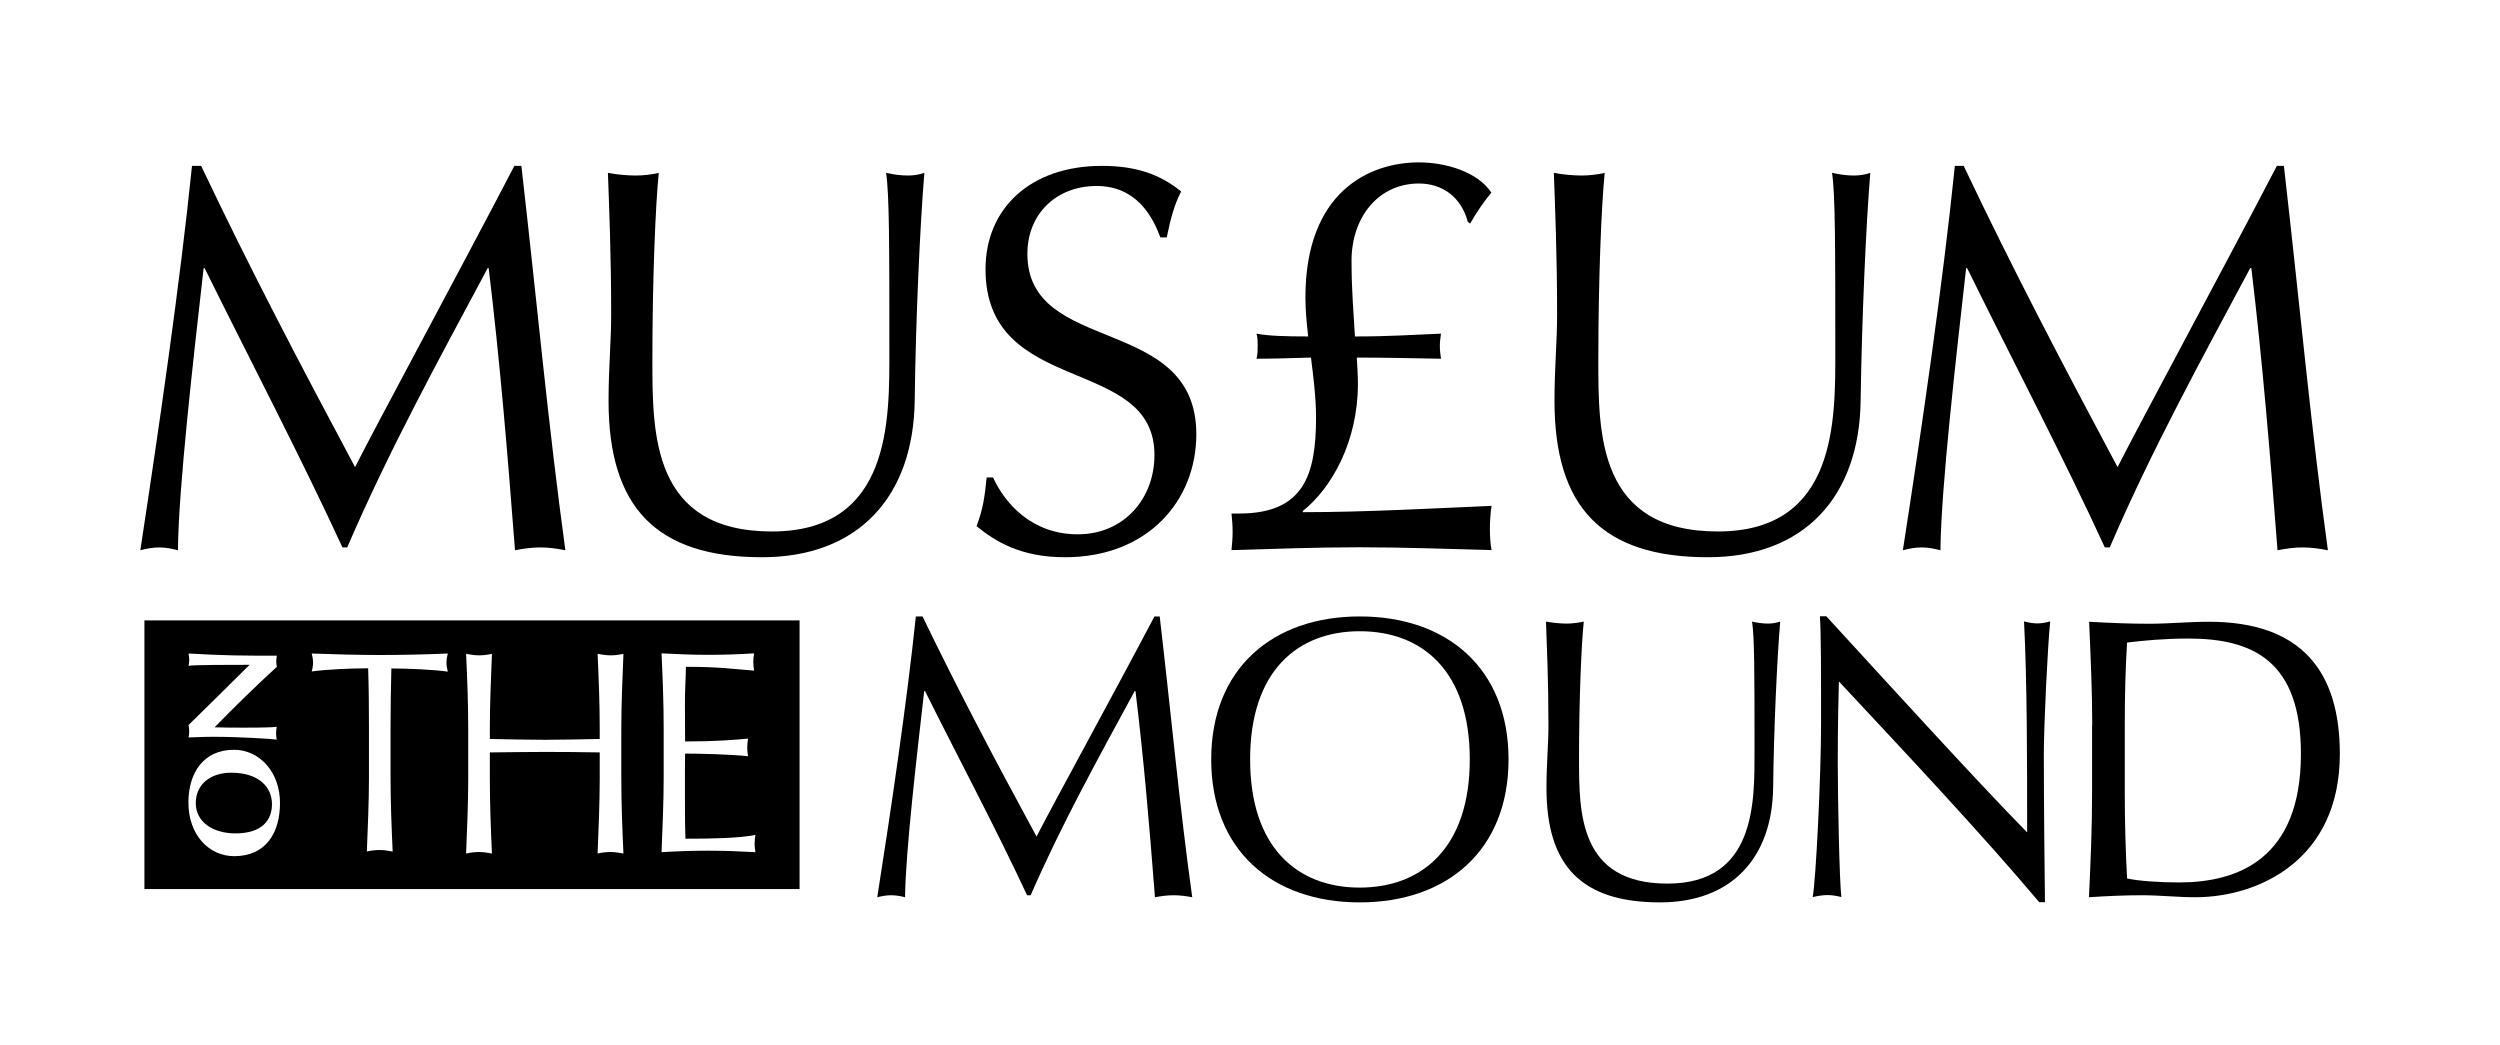
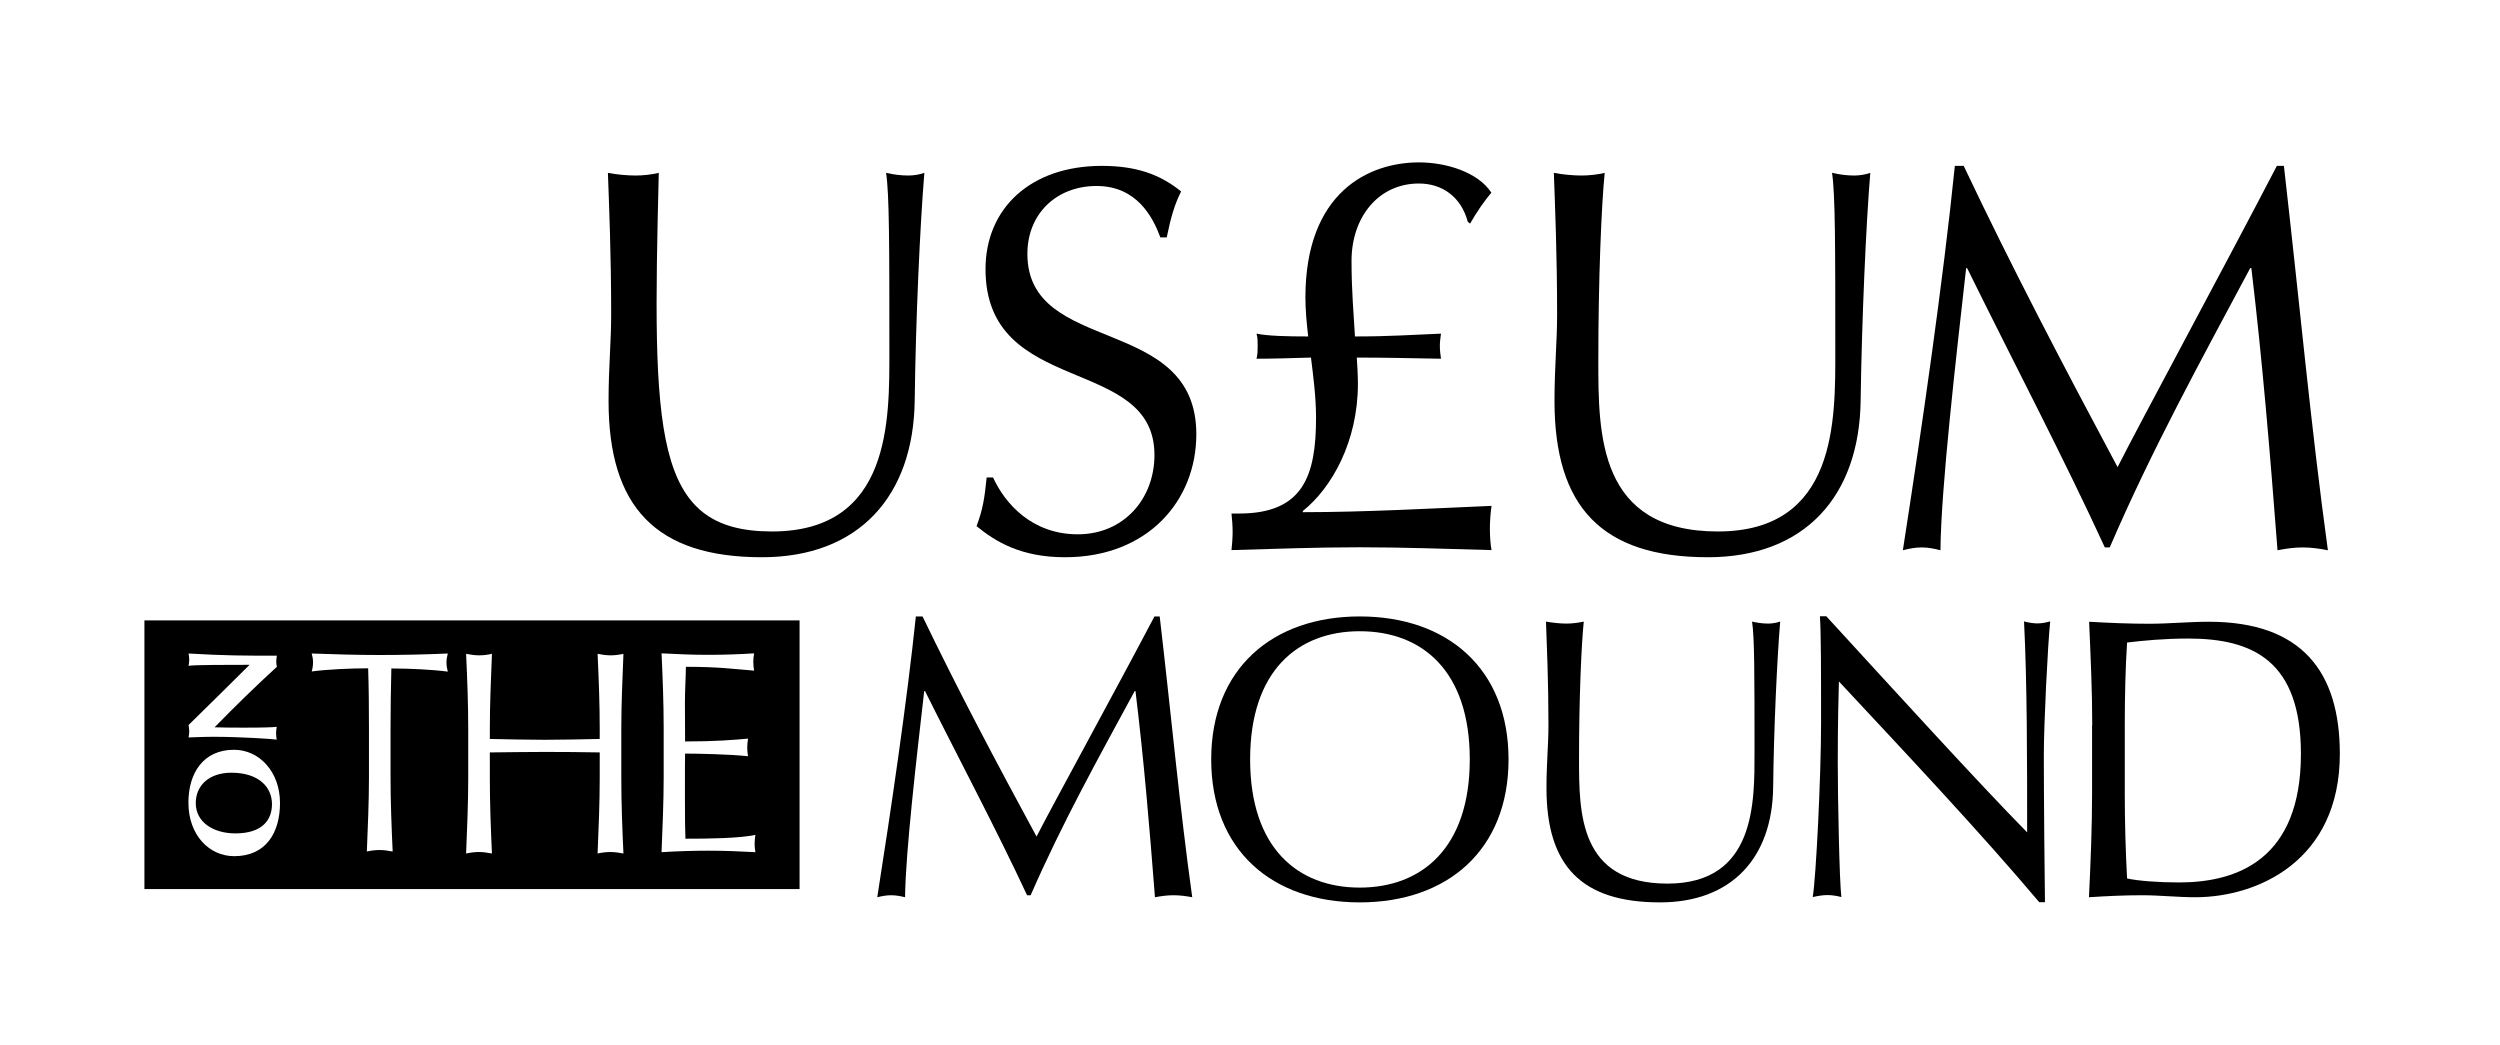
<svg xmlns="http://www.w3.org/2000/svg" width="134" height="56" viewBox="0 0 134 56" fill="none">
  <path d="M35.573 39.011C35.573 37.683 35.52 36.338 35.459 35.019C36.291 35.063 37.115 35.099 37.948 35.099C38.781 35.099 39.605 35.072 40.42 35.019C40.394 35.17 40.377 35.331 40.377 35.482C40.377 35.634 40.394 35.794 40.42 35.946C39.254 35.857 38.571 35.741 36.765 35.741C36.756 36.409 36.712 36.953 36.712 37.701C36.712 38.503 36.721 39.359 36.721 39.742C38.36 39.742 39.281 39.662 40.096 39.59C40.07 39.742 40.052 39.911 40.052 40.072C40.052 40.232 40.07 40.383 40.096 40.535C39.141 40.428 37.387 40.392 36.721 40.392C36.712 40.767 36.712 41.15 36.712 42.638C36.712 43.814 36.721 44.572 36.739 44.955C37.975 44.955 39.614 44.937 40.49 44.75C40.464 44.893 40.447 45.089 40.447 45.231C40.447 45.374 40.464 45.534 40.49 45.677C39.675 45.632 38.834 45.597 37.992 45.597C37.151 45.597 36.309 45.623 35.459 45.677C35.511 44.331 35.573 42.986 35.573 41.658V39.002V39.011ZM32.145 39.065C32.145 37.728 32.093 36.382 32.031 35.046C32.268 35.09 32.496 35.126 32.724 35.126C32.952 35.126 33.171 35.099 33.416 35.046C33.364 36.382 33.302 37.728 33.302 39.065V41.729C33.302 43.066 33.355 44.411 33.416 45.748C33.171 45.703 32.952 45.668 32.724 45.668C32.496 45.668 32.277 45.695 32.031 45.748C32.084 44.411 32.145 43.066 32.145 41.729V40.33C31.163 40.312 30.19 40.303 29.2 40.303C28.209 40.303 27.245 40.321 26.255 40.33V41.729C26.255 43.066 26.307 44.411 26.368 45.748C26.132 45.703 25.904 45.668 25.676 45.668C25.448 45.668 25.229 45.695 24.983 45.748C25.036 44.411 25.097 43.066 25.097 41.729V39.065C25.097 37.728 25.045 36.382 24.983 35.046C25.22 35.09 25.448 35.126 25.676 35.126C25.904 35.126 26.123 35.099 26.368 35.046C26.316 36.382 26.255 37.728 26.255 39.065V39.608C27.245 39.626 28.209 39.653 29.2 39.653C30.19 39.653 31.155 39.626 32.145 39.608V39.065ZM19.776 39.002C19.776 37.942 19.768 36.881 19.733 35.821C18.76 35.821 17.497 35.883 16.708 35.99C16.752 35.839 16.779 35.669 16.779 35.5C16.779 35.349 16.752 35.188 16.708 35.028C17.927 35.072 19.145 35.108 20.355 35.108C21.565 35.108 22.792 35.081 24.002 35.028C23.958 35.197 23.931 35.349 23.931 35.518C23.931 35.669 23.958 35.839 24.002 35.999C23.213 35.892 21.95 35.83 20.977 35.83C20.951 36.89 20.933 37.951 20.933 39.011V41.658C20.933 42.977 20.986 44.313 21.047 45.641C20.811 45.597 20.583 45.561 20.355 45.561C20.127 45.561 19.899 45.588 19.663 45.641C19.715 44.322 19.776 42.986 19.776 41.658V39.011V39.002ZM10.107 39.528C10.125 39.412 10.143 39.305 10.143 39.198C10.143 39.091 10.125 38.975 10.107 38.86C11.194 37.79 12.281 36.73 13.377 35.634C12.29 35.634 10.423 35.634 10.107 35.687C10.125 35.58 10.143 35.465 10.143 35.358C10.143 35.251 10.125 35.135 10.107 35.028C12.106 35.144 13.018 35.144 14.841 35.144C14.824 35.251 14.806 35.34 14.806 35.447C14.806 35.554 14.824 35.652 14.841 35.741C13.728 36.757 12.615 37.844 11.501 38.984C12.018 39.002 12.588 39.002 13.097 39.002C14.193 39.002 14.578 38.984 14.832 38.958C14.815 39.074 14.797 39.198 14.797 39.305C14.797 39.412 14.815 39.537 14.832 39.644C14.631 39.608 12.86 39.492 11.466 39.492C10.844 39.492 10.432 39.519 10.099 39.528M12.396 41.417C13.886 41.417 14.578 42.201 14.578 43.102C14.578 43.939 14.07 44.67 12.615 44.67C11.44 44.67 10.493 44.073 10.493 43.048C10.493 42.086 11.221 41.417 12.404 41.417M10.099 43.021C10.099 41.435 10.896 40.188 12.544 40.188C13.903 40.188 15.008 41.373 15.008 43.039C15.008 44.616 14.271 45.891 12.553 45.891C11.203 45.891 10.099 44.75 10.099 43.021ZM7.741 47.655H42.857V33.255H7.741V47.655Z" fill="black" />
-   <path d="M10.782 8.891C13.395 14.398 16.103 19.558 19.031 25.038C20.18 22.757 24.747 14.318 27.569 8.891H27.946C28.805 16.394 29.384 22.784 30.304 29.494C29.848 29.405 29.41 29.342 28.954 29.342C28.498 29.342 28.06 29.405 27.604 29.494C27.201 24.245 26.798 19.38 26.193 14.371H26.14C23.528 19.264 20.881 24.067 18.61 29.342H18.356C16.112 24.477 13.474 19.442 10.966 14.371H10.914C10.37 19.201 9.564 26.179 9.538 29.494C9.196 29.405 8.88 29.342 8.53 29.342C8.179 29.342 7.872 29.405 7.521 29.494C8.512 23.006 9.66 15.102 10.291 8.891H10.782Z" fill="black" />
-   <path d="M47.503 9.265C47.88 9.355 48.283 9.408 48.687 9.408C48.976 9.408 49.291 9.355 49.546 9.265C49.318 11.992 49.081 17.152 49.029 21.429C48.976 26.616 46.013 29.868 40.841 29.868C35.152 29.868 32.619 27.168 32.619 21.492C32.619 19.674 32.759 18.328 32.759 16.858C32.759 13.632 32.645 10.967 32.584 9.265C33.039 9.355 33.618 9.408 34.074 9.408C34.477 9.408 34.933 9.355 35.31 9.265C35.134 10.994 34.968 14.977 34.968 19.317C34.968 23.301 34.968 28.487 41.376 28.487C47.784 28.487 47.67 22.481 47.67 18.791C47.67 13.222 47.67 10.406 47.494 9.265" fill="black" />
+   <path d="M47.503 9.265C47.88 9.355 48.283 9.408 48.687 9.408C48.976 9.408 49.291 9.355 49.546 9.265C49.318 11.992 49.081 17.152 49.029 21.429C48.976 26.616 46.013 29.868 40.841 29.868C35.152 29.868 32.619 27.168 32.619 21.492C32.619 19.674 32.759 18.328 32.759 16.858C32.759 13.632 32.645 10.967 32.584 9.265C33.039 9.355 33.618 9.408 34.074 9.408C34.477 9.408 34.933 9.355 35.31 9.265C34.968 23.301 34.968 28.487 41.376 28.487C47.784 28.487 47.67 22.481 47.67 18.791C47.67 13.222 47.67 10.406 47.494 9.265" fill="black" />
  <path d="M53.227 25.591C53.858 26.972 55.296 28.639 57.768 28.639C60.24 28.639 61.879 26.731 61.879 24.388C61.879 18.997 52.824 21.313 52.824 14.425C52.824 11.172 55.235 8.891 59.057 8.891C60.871 8.891 62.16 9.328 63.308 10.263C62.966 10.941 62.765 11.609 62.537 12.723H62.195C61.792 11.636 60.933 9.969 58.776 9.969C56.62 9.969 55.068 11.466 55.068 13.605C55.068 19.086 64.123 16.804 64.123 23.274C64.123 26.847 61.511 29.868 57.084 29.868C54.7 29.868 53.35 29.022 52.342 28.202C52.684 27.293 52.772 26.705 52.885 25.591H53.227Z" fill="black" />
  <path d="M66.42 27.525C69.856 27.525 70.54 25.493 70.54 22.392C70.54 21.287 70.391 20.155 70.268 19.166C69.278 19.192 68.314 19.228 67.349 19.228C67.411 18.988 67.411 18.765 67.411 18.524C67.411 18.31 67.411 18.096 67.349 17.883C67.954 18.007 68.945 18.034 70.119 18.034C70.032 17.294 69.97 16.59 69.97 15.949C69.97 10.299 73.371 8.704 76.054 8.704C77.527 8.704 79.218 9.23 79.937 10.326C79.578 10.754 79.183 11.306 78.798 11.983L78.675 11.894C78.316 10.54 77.29 9.836 76.054 9.836C73.88 9.836 72.442 11.645 72.442 13.979C72.442 15.637 72.565 16.929 72.626 18.034C74.52 18.034 75.668 17.945 77.237 17.883C77.211 18.096 77.176 18.31 77.176 18.524C77.176 18.774 77.202 18.988 77.237 19.228C75.703 19.201 74.283 19.166 72.723 19.166C72.749 19.593 72.784 20.084 72.784 20.574C72.784 23.675 71.373 26.161 69.83 27.391V27.453C73.205 27.453 77.001 27.239 79.946 27.115C79.885 27.542 79.858 27.97 79.858 28.344C79.858 28.745 79.885 29.146 79.946 29.485C77.597 29.423 75.247 29.334 72.872 29.334C70.496 29.334 68.296 29.423 66.008 29.485C66.034 29.209 66.069 28.87 66.069 28.505C66.069 28.202 66.043 27.863 66.008 27.525H66.429H66.42Z" fill="black" />
  <path d="M98.215 9.265C98.583 9.355 98.986 9.408 99.389 9.408C99.678 9.408 99.994 9.355 100.248 9.265C100.02 11.992 99.792 17.152 99.731 21.429C99.678 26.616 96.716 29.868 91.544 29.868C85.854 29.868 83.321 27.168 83.321 21.492C83.321 19.674 83.461 18.328 83.461 16.858C83.461 13.632 83.347 10.967 83.286 9.265C83.742 9.355 84.32 9.408 84.776 9.408C85.18 9.408 85.644 9.355 86.012 9.265C85.837 10.994 85.67 14.977 85.67 19.317C85.67 23.301 85.67 28.487 92.078 28.487C98.486 28.487 98.372 22.481 98.372 18.791C98.372 13.222 98.372 10.406 98.197 9.265" fill="black" />
  <path d="M105.254 8.891C107.866 14.398 110.574 19.558 113.502 25.038C114.651 22.757 119.218 14.318 122.04 8.891H122.417C123.276 16.394 123.855 22.784 124.775 29.494C124.32 29.405 123.881 29.342 123.425 29.342C122.97 29.342 122.531 29.405 122.075 29.494C121.672 24.245 121.269 19.38 120.673 14.371H120.611C117.999 19.264 115.352 24.067 113.082 29.342H112.819C110.583 24.477 107.936 19.442 105.438 14.371H105.385C104.842 19.201 104.035 26.179 104.009 29.494C103.667 29.405 103.351 29.342 103.001 29.342C102.65 29.342 102.343 29.405 101.993 29.494C103.001 23.015 104.149 15.102 104.78 8.891H105.271H105.254Z" fill="black" />
  <path d="M49.449 33.041C51.386 37.06 53.385 40.829 55.559 44.839C56.409 43.173 59.793 37.006 61.879 33.041H62.16C62.8 38.521 63.221 43.191 63.904 48.092C63.562 48.029 63.247 47.985 62.905 47.985C62.563 47.985 62.248 48.029 61.906 48.092C61.608 44.26 61.309 40.704 60.862 37.042H60.819C58.881 40.615 56.927 44.126 55.243 47.985H55.051C53.394 44.429 51.43 40.749 49.581 37.042H49.537C49.134 40.58 48.538 45.668 48.511 48.092C48.257 48.029 48.02 47.985 47.766 47.985C47.512 47.985 47.275 48.029 47.021 48.092C47.766 43.36 48.616 37.576 49.09 33.041H49.449Z" fill="black" />
  <path d="M72.881 33.834C69.558 33.834 67.007 35.955 67.007 40.704C67.007 45.454 69.558 47.575 72.881 47.575C76.203 47.575 78.78 45.454 78.78 40.704C78.78 35.955 76.229 33.834 72.881 33.834ZM72.881 33.041C77.588 33.041 80.858 35.848 80.858 40.704C80.858 45.561 77.579 48.368 72.881 48.368C68.182 48.368 64.921 45.561 64.921 40.704C64.921 35.848 68.2 33.041 72.881 33.041Z" fill="black" />
  <path d="M93.901 33.317C94.182 33.379 94.48 33.424 94.778 33.424C94.989 33.424 95.225 33.379 95.418 33.317C95.251 35.313 95.076 39.082 95.041 42.201C94.997 45.989 92.806 48.368 88.975 48.368C84.759 48.368 82.891 46.399 82.891 42.246C82.891 40.918 82.997 39.929 82.997 38.86C82.997 36.507 82.909 34.556 82.865 33.317C83.207 33.379 83.628 33.424 83.97 33.424C84.268 33.424 84.609 33.379 84.89 33.317C84.759 34.582 84.636 37.487 84.636 40.66C84.636 43.574 84.636 47.361 89.378 47.361C94.121 47.361 94.042 42.977 94.042 40.277C94.042 36.204 94.042 34.154 93.91 33.317" fill="black" />
  <path d="M109.312 48.368C106.077 44.536 102.203 40.428 98.565 36.525C98.547 37.318 98.504 38.601 98.504 40.874C98.504 42.709 98.591 47.227 98.697 48.083C98.46 48.02 98.206 47.976 97.951 47.976C97.697 47.976 97.443 48.02 97.162 48.083C97.338 47.076 97.609 41.596 97.609 38.771C97.609 35.946 97.609 33.994 97.548 33.032H97.89C101.361 36.819 106.06 41.979 108.655 44.616C108.655 40.785 108.655 36.605 108.488 33.308C108.725 33.37 108.979 33.415 109.207 33.415C109.435 33.415 109.654 33.37 109.891 33.308C109.759 34.573 109.549 38.806 109.549 40.481C109.549 42.665 109.593 47.397 109.61 48.359H109.312V48.368Z" fill="black" />
  <path d="M113.888 42.549C113.888 44.073 113.932 45.614 114.011 47.085C114.607 47.218 115.711 47.299 116.798 47.299C119.928 47.299 123.329 46.06 123.329 40.41C123.329 35.438 120.778 34.226 117.289 34.226C116.036 34.226 114.887 34.333 114.011 34.44C113.923 35.812 113.888 37.327 113.888 38.869V42.549ZM112.144 38.869C112.144 37.024 112.056 35.161 111.977 33.326C113.038 33.388 114.125 33.433 115.185 33.433C116.246 33.433 117.333 33.326 118.394 33.326C123.373 33.326 125.415 35.999 125.415 40.41C125.415 46.122 121.032 48.092 117.666 48.092C116.711 48.092 115.773 47.985 114.817 47.985C113.862 47.985 112.924 48.029 111.968 48.092C112.056 46.247 112.135 44.385 112.135 42.549V38.869H112.144Z" fill="black" />
</svg>